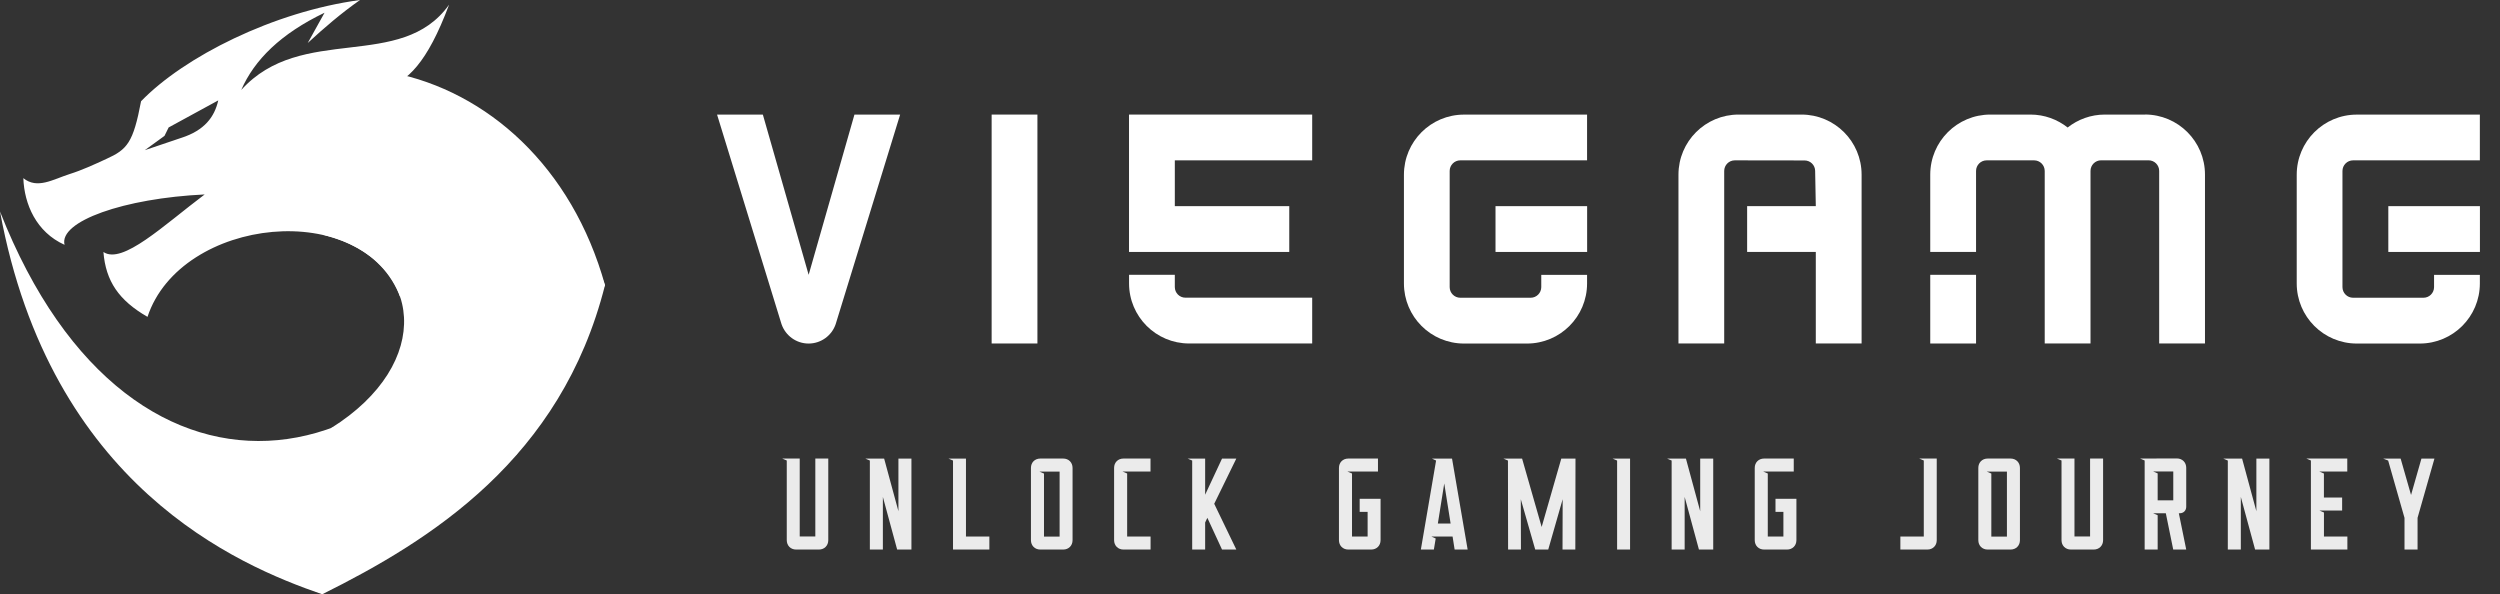
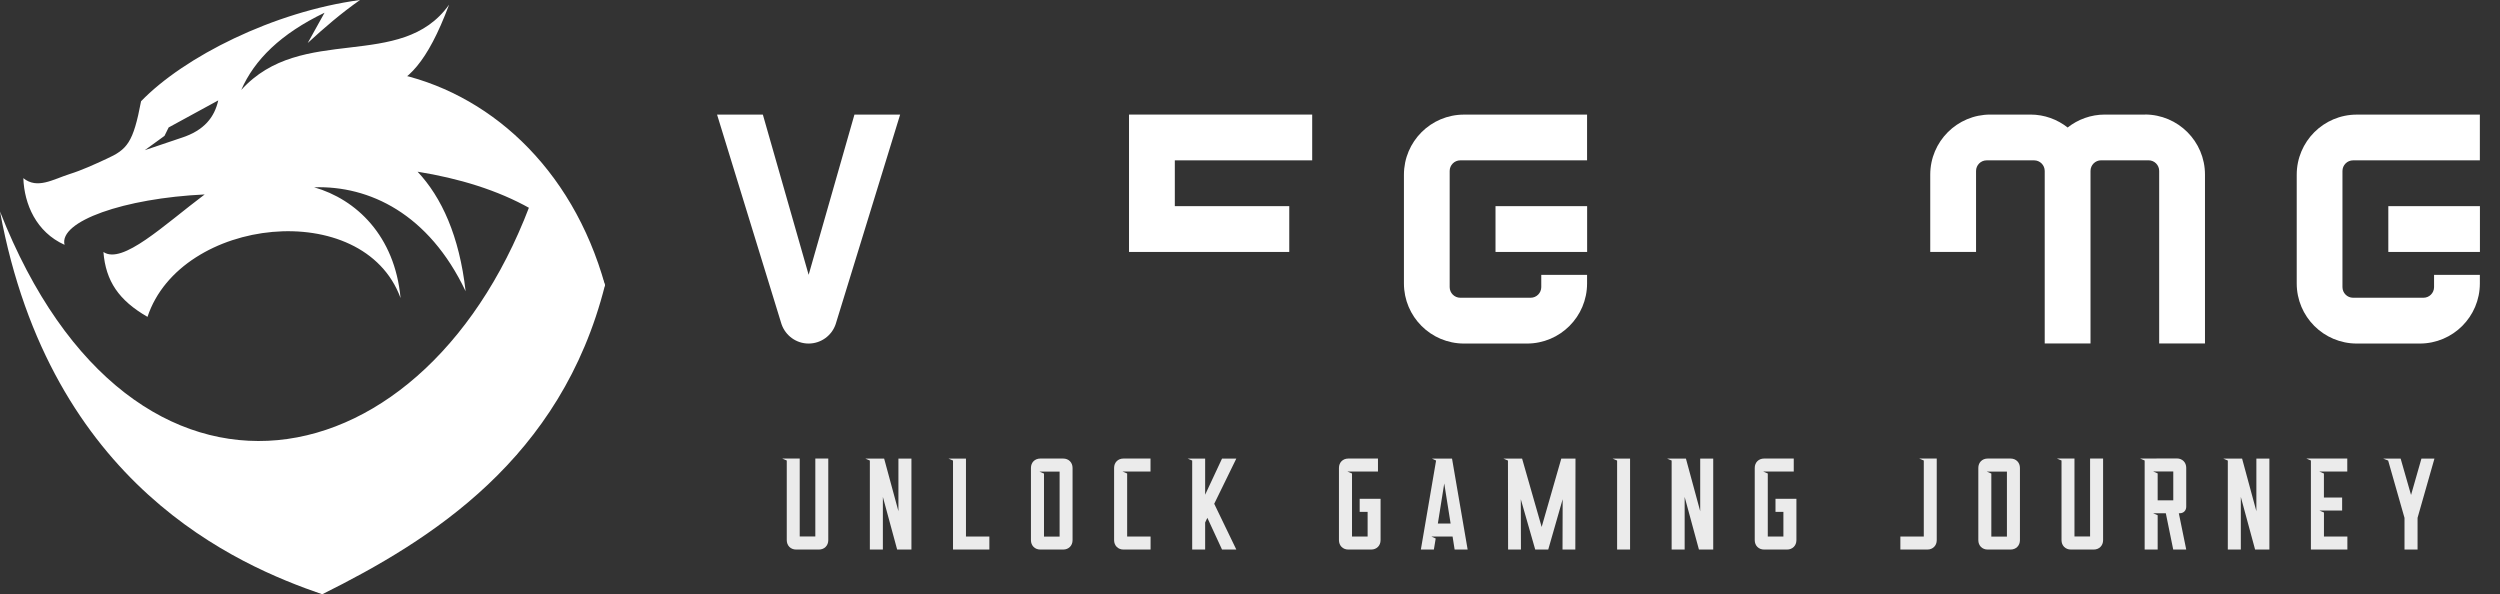
<svg xmlns="http://www.w3.org/2000/svg" width="122" height="29" viewBox="0 0 122 29" fill="none">
  <rect x="0" y="0" width="122" height="29" fill="#333333" stroke="none" />
-   <path fill-rule="evenodd" clip-rule="evenodd" d="M20.202 7.827C22.204 8.649 25.439 8.448 26.262 10.101C26.507 10.59 24.775 12.706 24.942 13.231C25.808 15.995 25.659 19.117 25.345 21.321C23.351 22.991 21.357 24.654 19.355 26.315C20.343 23.472 18.314 22.956 16.153 20.893C21.19 17.753 20.718 12.734 15.838 11.474C15.461 10.73 13.747 9.524 14.01 8.807C14.281 8.072 16.546 7.836 16.799 7.696C18.216 7.932 18.784 7.591 20.202 7.827Z" fill="white" />
  <path fill-rule="evenodd" clip-rule="evenodd" d="M19.125 3.542C23.786 4.46 27.914 8.134 29.524 13.914C28.334 16.101 26.76 20.185 25.16 22.231C25.212 20.456 25.055 17.824 24.355 15.279L26.402 9.821L19.677 7.644L19.397 8.387C18.382 7.906 17.184 7.644 15.785 7.67C15.165 7.688 15.522 7.417 14.823 7.505C15.173 6.953 13.502 5.651 13.852 5.091C15.137 4.514 17.84 4.12 19.125 3.543V3.542Z" fill="white" />
  <path fill-rule="evenodd" clip-rule="evenodd" d="M0 10.32C2.466 23.7 11.597 27.584 15.725 29C21.015 26.368 27.39 22.398 29.524 13.914C27.872 10.757 26.91 10.049 26.079 9.41C20.981 23.901 6.472 26.796 0 10.32Z" fill="white" />
  <path d="M29.524 13.914C26.104 4.653 16.117 5.257 14.771 5.545C18.077 3.656 19.756 5.991 21.916 0.227C19.581 3.516 14.719 1.127 11.772 4.391C12.41 2.921 13.704 1.644 15.838 0.621C15.558 1.12 15.287 1.61 15.017 2.099C15.812 1.365 16.644 0.648 17.57 0C13.346 0.569 8.982 2.772 6.884 4.941C6.499 6.97 6.211 7.293 5.187 7.757C4.619 8.02 3.989 8.309 3.403 8.492C2.582 8.755 1.82 9.245 1.139 8.694C1.183 9.963 1.769 11.326 3.15 11.947C2.861 10.801 6.053 9.674 9.988 9.489C7.986 10.994 5.974 12.927 5.047 12.297C5.161 13.722 5.8 14.658 7.198 15.463C8.816 10.574 17.737 9.603 19.547 14.544C19.267 11.501 17.378 9.726 15.332 9.14C18.008 9.053 20.921 10.416 22.722 14.212C22.416 11.509 21.55 9.63 20.378 8.379C24.4 9.026 27.969 10.679 29.525 13.914H29.524ZM8.85 6.726C8.255 6.927 7.661 7.129 7.066 7.329L8.028 6.63L8.229 6.22L10.651 4.899C10.468 5.704 9.987 6.36 8.85 6.727V6.726Z" fill="white" />
  <path d="M38.846 26.818H39.963C40.228 26.818 40.42 26.628 40.42 26.36V22.377H39.788V26.18H39.026V22.377H38.171L38.394 22.473V26.36C38.394 26.626 38.583 26.818 38.851 26.818H38.846ZM43.781 26.818H44.478V22.379H43.843V24.947L43.146 22.379H42.226L42.449 22.475V26.818H43.084V24.25L43.781 26.818ZM46.507 26.818H48.281V26.183H47.139V22.379H46.284L46.507 22.475V26.818ZM50.768 26.818H51.884C52.15 26.818 52.341 26.628 52.341 26.36V22.834C52.341 22.568 52.15 22.377 51.884 22.377H50.768C50.502 22.377 50.31 22.566 50.31 22.834V26.36C50.31 26.626 50.499 26.818 50.768 26.818ZM50.725 23.014H51.709V26.185H50.947V23.11L50.725 23.014ZM54.828 26.818H56.148V26.183H55.005V23.107L54.782 23.012H56.145V22.377H54.825C54.559 22.377 54.368 22.566 54.368 22.834V26.36C54.368 26.626 54.559 26.818 54.825 26.818H54.828ZM58.176 26.818H58.811V25.498L58.919 25.27L59.635 26.818H60.332L59.254 24.585L60.332 22.379H59.635L58.811 24.142V22.379H57.956L58.179 22.475V26.818H58.176ZM65.798 26.818H66.914C67.18 26.818 67.372 26.628 67.372 26.36V24.343H66.352V24.978H66.74V26.183H65.978V23.107L65.755 23.012H67.245V22.377H65.798C65.532 22.377 65.341 22.566 65.341 22.834V26.36C65.341 26.626 65.53 26.818 65.798 26.818ZM70.986 26.818H71.621L70.859 22.379H69.877L70.081 22.475L69.338 26.818H69.973L70.062 26.279L69.851 26.183H70.886L70.986 26.818ZM70.167 25.55L70.479 23.591L70.79 25.55H70.167ZM76.249 26.818H76.876L76.884 22.379H76.191L75.233 25.716L74.278 22.379H73.365L73.588 22.475L73.595 26.818H74.222L74.215 24.362L74.919 26.818H75.554L76.258 24.362L76.251 26.818H76.249ZM78.912 26.818H79.547V22.379H78.692L78.915 22.475V26.818H78.912ZM82.908 26.818H83.605V22.379H82.97V24.947L82.273 22.379H81.353L81.576 22.475V26.818H82.211V24.25L82.908 26.818ZM86.091 26.818H87.207C87.473 26.818 87.665 26.628 87.665 26.36V24.343H86.644V24.978H87.03V26.183H86.268V23.107L86.046 23.012H87.535V22.377H86.089C85.823 22.377 85.631 22.566 85.631 22.834V26.36C85.631 26.626 85.82 26.818 86.089 26.818H86.091ZM92.738 26.818H94.055C94.321 26.818 94.513 26.628 94.513 26.36V22.377H93.658L93.881 22.473V26.183H92.738V26.818ZM96.999 26.818H98.115C98.381 26.818 98.573 26.628 98.573 26.36V22.834C98.573 22.568 98.381 22.377 98.115 22.377H96.999C96.733 22.377 96.542 22.566 96.542 22.834V26.36C96.542 26.626 96.731 26.818 96.999 26.818ZM96.954 23.014H97.938V26.185H97.177V23.11L96.954 23.014ZM101.057 26.818H102.173C102.439 26.818 102.631 26.628 102.631 26.36V22.377H101.996V26.18H101.234V22.377H100.379L100.602 22.473V26.36C100.602 26.626 100.793 26.818 101.059 26.818H101.057ZM104.659 26.818H105.294V25.143L105.071 25.047H105.692L106.053 26.818H106.688L106.327 25.047H106.372C106.556 25.047 106.688 24.913 106.688 24.731V22.829C106.688 22.564 106.497 22.372 106.231 22.372L104.437 22.377L104.659 22.473V26.815V26.818ZM105.071 23.007H106.056V24.415H105.294V23.102L105.071 23.007ZM110.049 26.818H110.746V22.379H110.111V24.947L109.414 22.379H108.494L108.717 22.475V26.818H109.352V24.25L110.049 26.818ZM112.777 26.818H114.552V26.183H113.409V25.009L113.187 24.913H114.296V24.279H113.407V23.107L113.184 23.012H114.547V22.377H112.55L112.772 22.473V26.815L112.777 26.818ZM117.342 26.818H117.977V25.27L118.801 22.379H118.166L117.659 24.154L117.151 22.379H116.296L116.542 22.475L117.34 25.273V26.82L117.342 26.818Z" fill="#EBEBEB" />
-   <path d="M50.626 5.591H48.392V16.762H50.626V5.591Z" fill="white" />
  <path d="M55.096 5.591H64.035V7.825H57.331V10.06H62.916V12.295H55.096V5.591Z" fill="white" />
-   <path d="M55.096 13.411H57.331V14.01C57.331 14.295 57.563 14.527 57.848 14.527H64.035V16.762H58.03C56.411 16.762 55.098 15.45 55.098 13.83V13.411H55.096Z" fill="white" />
  <path d="M77.449 5.591V7.825H71.261C70.977 7.825 70.744 8.058 70.744 8.343V14.012C70.744 14.297 70.977 14.53 71.261 14.53H74.696C74.981 14.53 75.214 14.297 75.214 14.012V13.414H77.449V13.833C77.449 15.452 76.136 16.765 74.517 16.765H71.444C69.824 16.765 68.512 15.452 68.512 13.833V8.525C68.512 6.906 69.824 5.593 71.444 5.593H77.449V5.591Z" fill="white" />
  <path d="M77.452 10.06H72.981V12.295H77.452V10.06Z" fill="white" />
  <path d="M121.017 5.591V7.825H114.83C114.545 7.825 114.312 8.058 114.312 8.343V14.012C114.312 14.297 114.545 14.53 114.83 14.53H118.265C118.55 14.53 118.782 14.297 118.782 14.012V13.414H121.017V13.833C121.017 15.452 119.704 16.765 118.085 16.765H115.012C113.393 16.765 112.08 15.452 112.08 13.833V8.525C112.08 6.906 113.393 5.593 115.012 5.593H121.017V5.591Z" fill="white" />
  <path d="M121.02 10.06H116.55V12.295H121.02V10.06Z" fill="white" />
-   <path d="M81.909 16.762V8.522C81.909 6.903 83.221 5.591 84.841 5.591H87.914C89.533 5.591 90.846 6.903 90.846 8.522V16.762H88.611V12.293H85.26V10.058H88.611L88.579 8.338C88.575 8.055 88.345 7.83 88.062 7.83C86.927 7.83 85.794 7.828 84.658 7.825C84.373 7.825 84.141 8.058 84.141 8.343C84.141 11.15 84.141 13.955 84.141 16.762H81.906H81.909Z" fill="white" />
  <path d="M41.697 5.591L39.462 13.411L37.227 5.591H34.992L38.113 15.737L38.14 15.823C38.329 16.37 38.849 16.765 39.459 16.765C40.07 16.765 40.592 16.372 40.779 15.823L40.806 15.737L43.927 5.591H41.692H41.697Z" fill="white" />
-   <path d="M96.431 13.411H94.196V16.763H96.431V13.411Z" fill="white" />
+   <path d="M96.431 13.411H94.196H96.431V13.411Z" fill="white" />
  <path d="M104.673 5.591H102.716C102.031 5.591 101.401 5.828 100.901 6.223C100.4 5.828 99.772 5.591 99.085 5.591H97.128C95.509 5.591 94.196 6.903 94.196 8.522V12.295H96.431V8.343C96.431 8.058 96.663 7.825 96.948 7.825H99.265C99.55 7.825 99.782 8.058 99.782 8.343V16.762H102.017V12.293V8.34C102.017 8.055 102.249 7.823 102.534 7.823H104.851C105.136 7.823 105.368 8.055 105.368 8.34V16.76H107.603V8.52C107.603 6.901 106.29 5.588 104.671 5.588L104.673 5.591Z" fill="white" />
</svg>